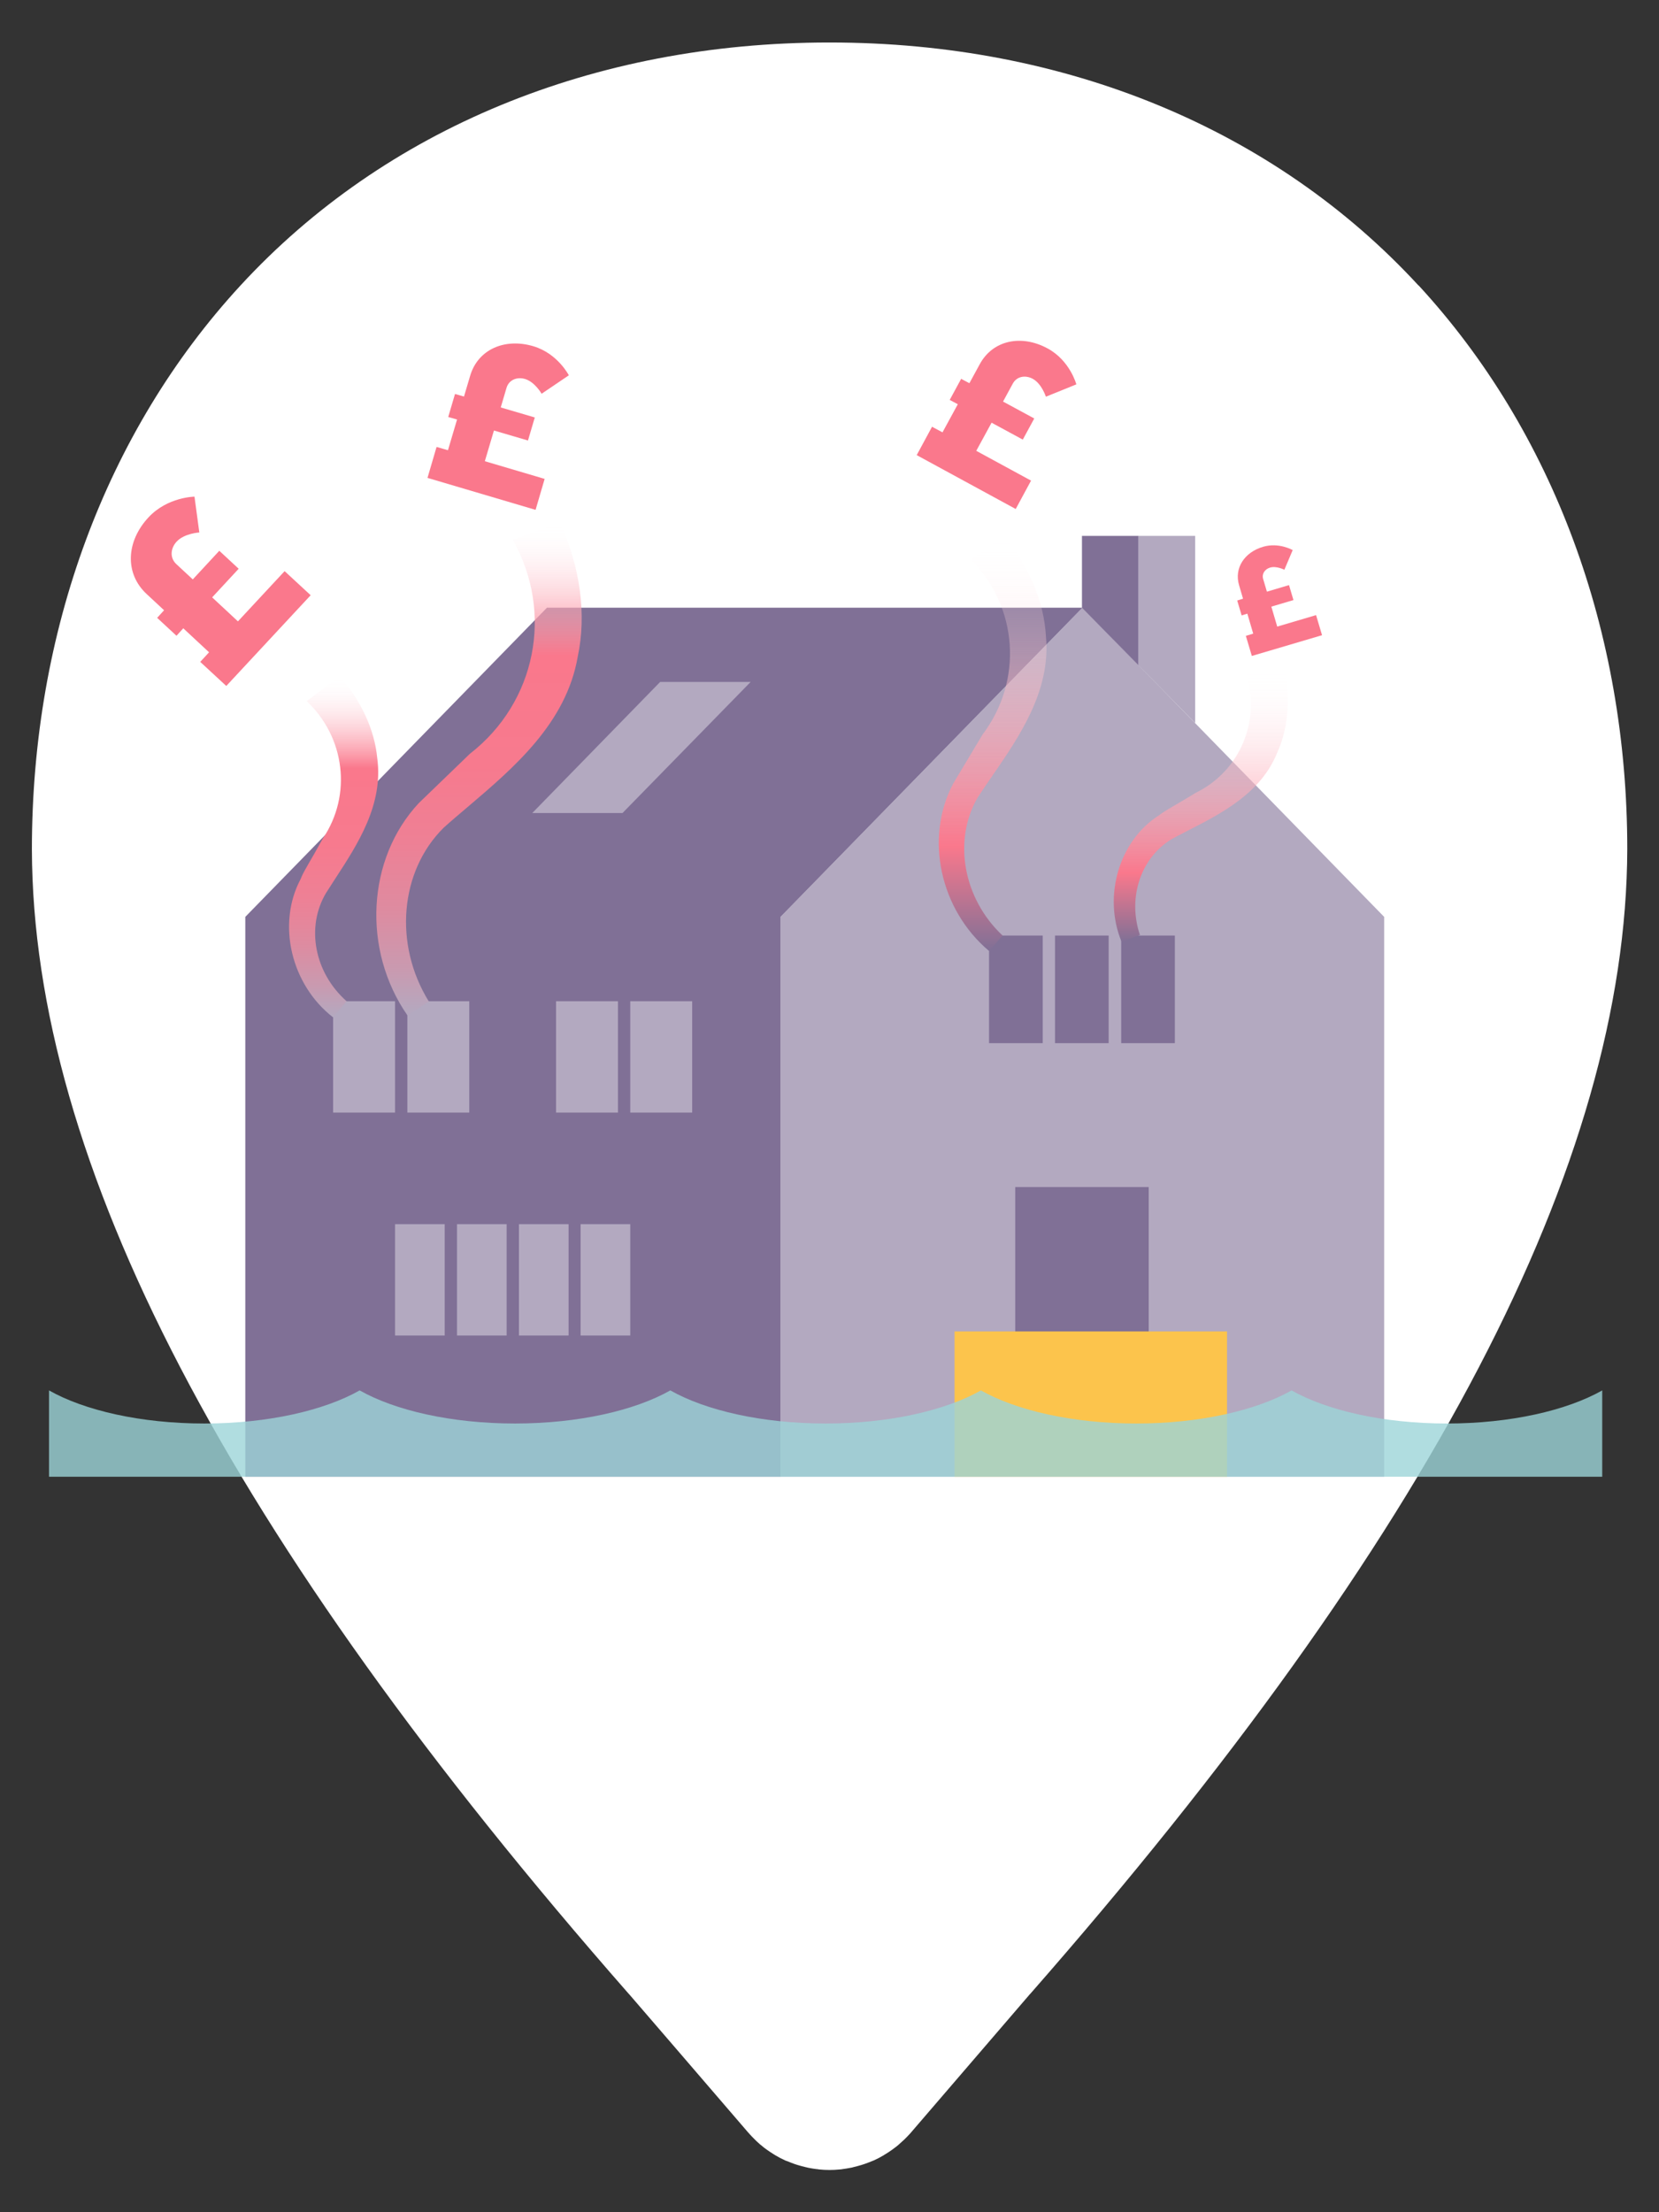
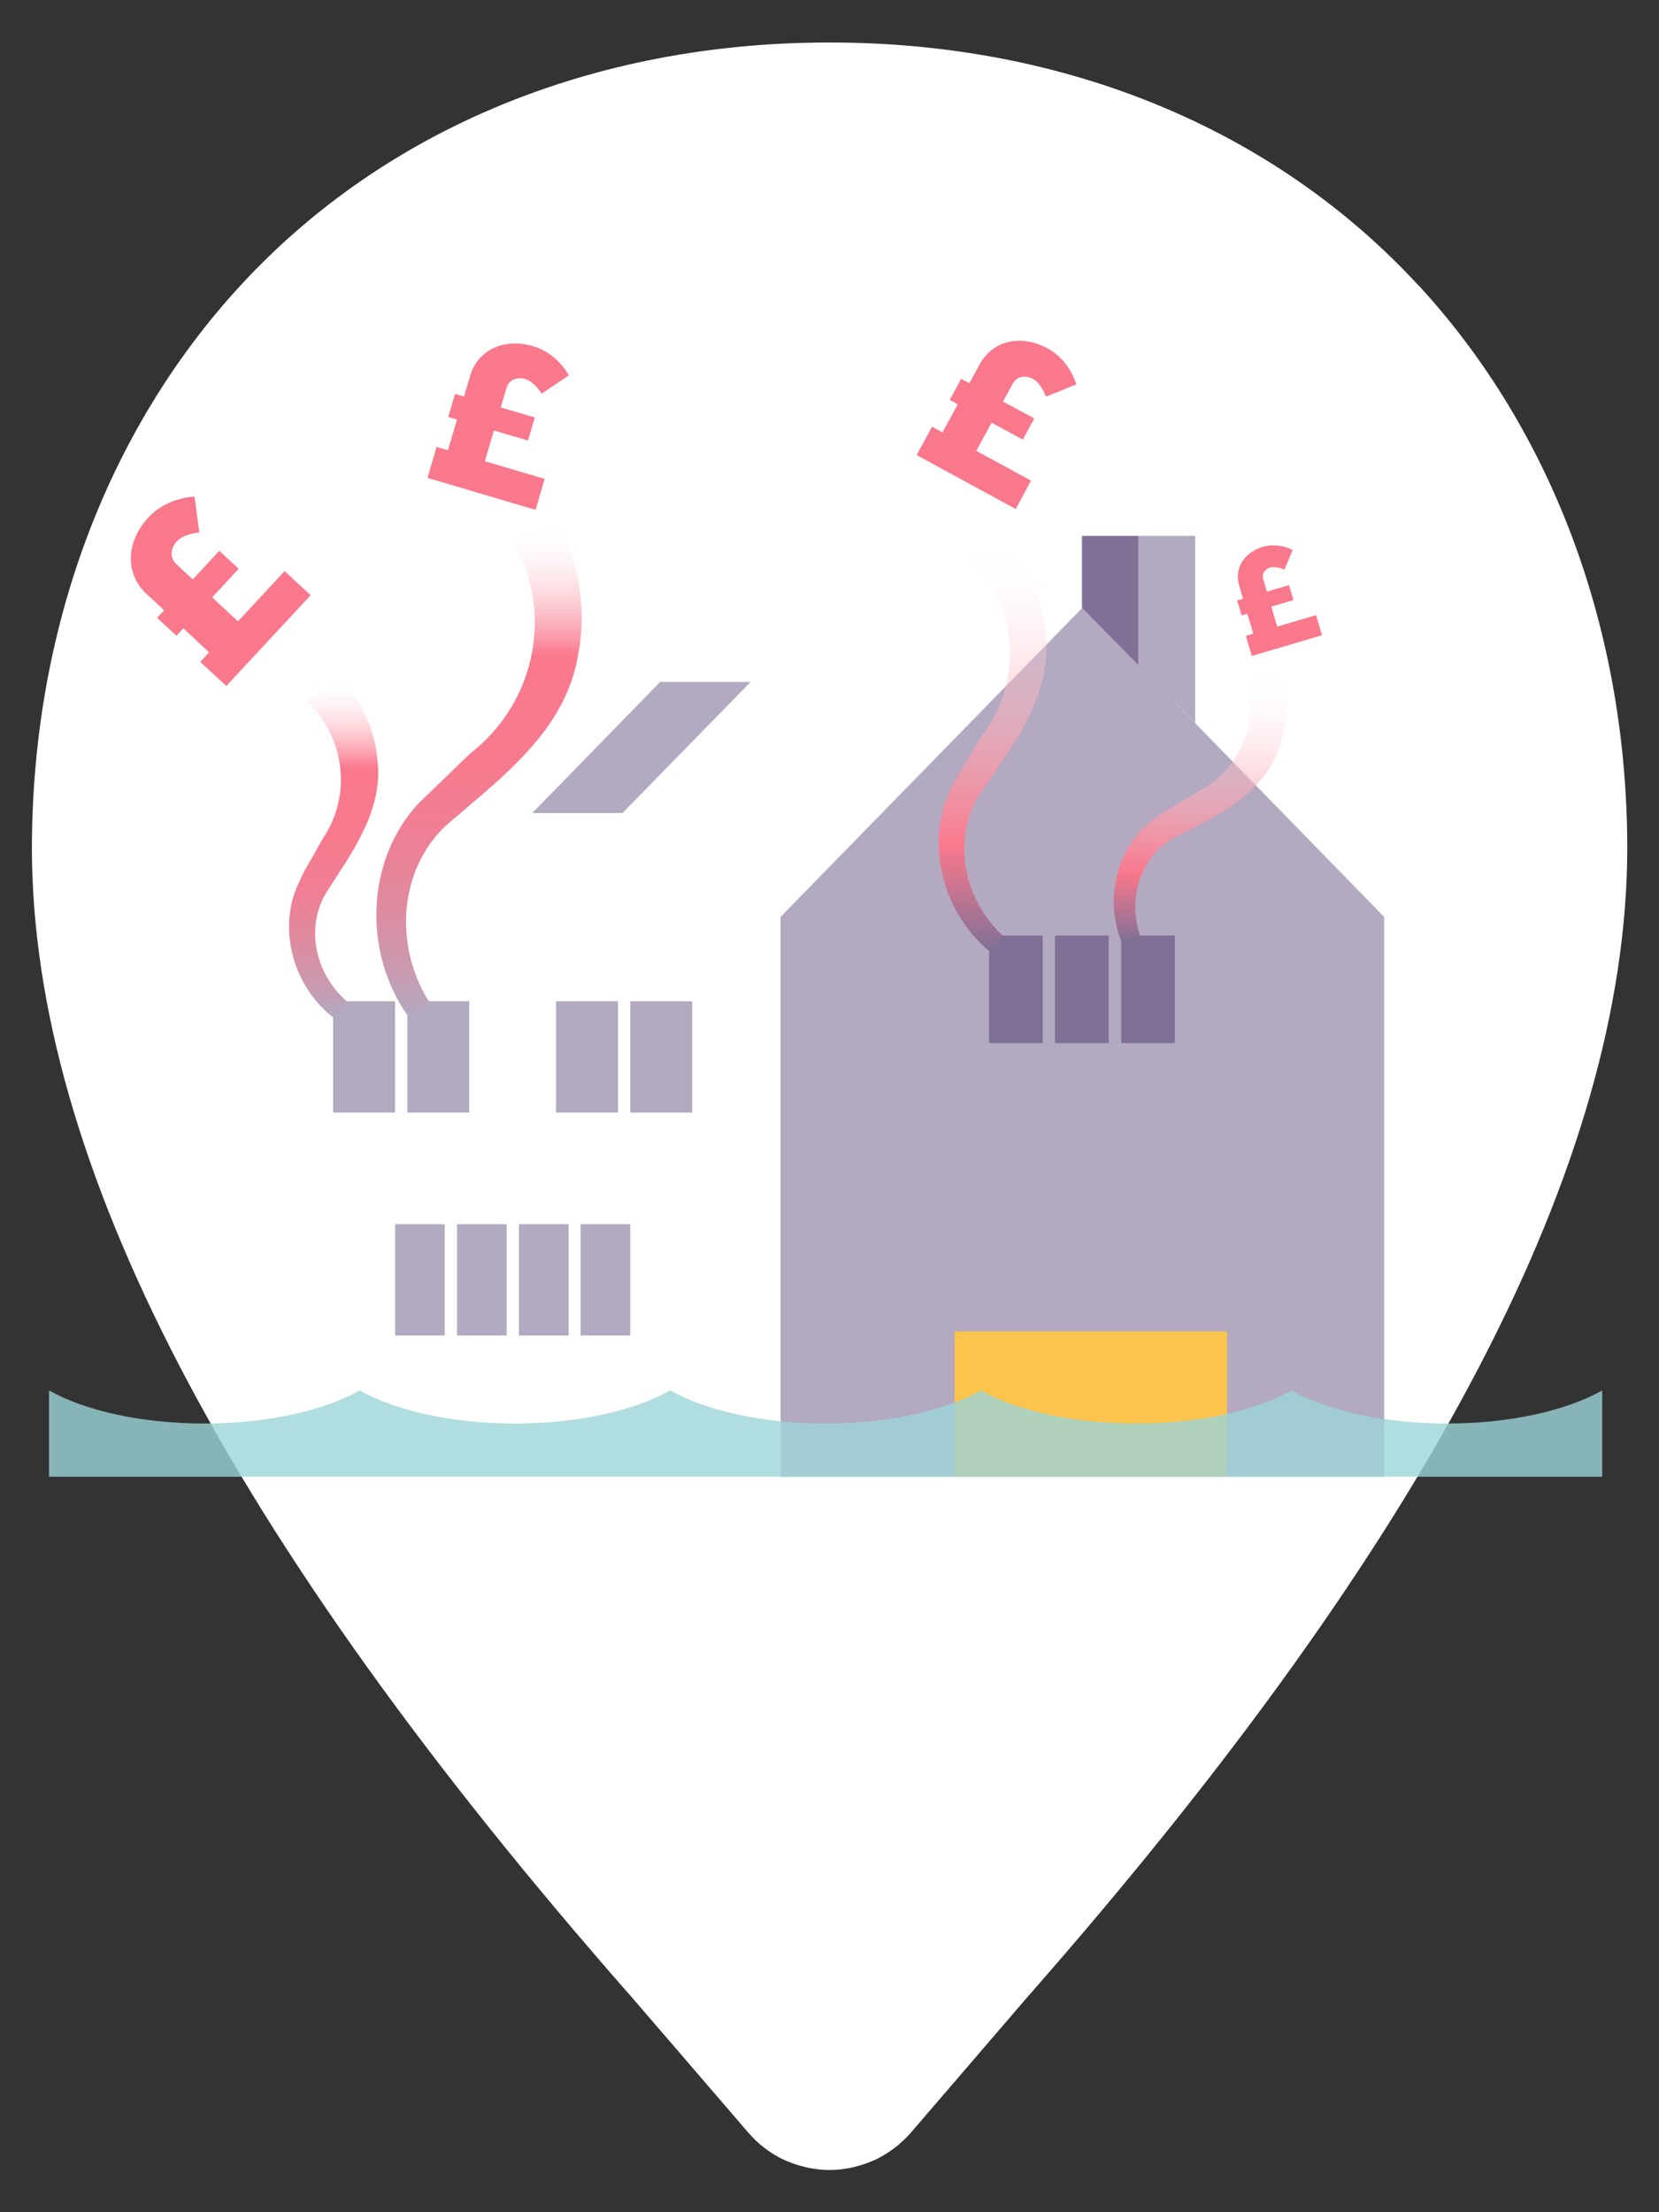
<svg xmlns="http://www.w3.org/2000/svg" version="1.1" id="Layer_2_00000023263364396109599610000014094184217935562934_" x="0px" y="0px" viewBox="0 0 111.735 148.976" style="enable-background:new 0 0 111.735 148.976;" xml:space="preserve">
  <rect x="0" y="0" width="111.735" height="148.976" fill="#333333" stroke="none" />
  <style type="text/css"> .st0{fill:#FFFFFF;} .st1{display:none;} .st2{display:inline;fill:#00D26E;} .st3{display:inline;fill:#807096;} .st4{display:inline;} .st5{fill:#807096;} .st6{fill:#B3A9C0;} .st7{display:inline;fill:#A5FFD4;} .st8{fill:#FCC44C;} .st9{fill:url(#SVGID_1_);} .st10{fill:#FA788C;} .st11{fill:url(#SVGID_00000080194234129191424940000015636432562565134769_);} .st12{fill:url(#SVGID_00000085937325664181396500000007676787787671898780_);} .st13{fill:url(#SVGID_00000124128590399738747900000011757752016184253845_);} .st14{opacity:0.8;fill:#9CD4D8;enable-background:new ;} </style>
  <path class="st0" d="M95.533,19.222c-9.718-10.548-23.795-16.36-39.63-16.36H55.83c-15.835,0-29.912,5.811-39.63,16.36 C7.141,29.051,2.148,42.529,2.148,57.204c0.061,21.085,13.21,46.296,40.204,77.075l0.037,0.037c0.427,0.488,4.993,5.799,7.997,9.291 c0.037,0.037,0.073,0.073,0.11,0.122c0.11,0.122,0.22,0.232,0.33,0.342c0.085,0.085,0.159,0.159,0.244,0.232 c0.049,0.037,0.085,0.085,0.134,0.122c0.061,0.049,0.134,0.098,0.195,0.159c0.073,0.061,0.159,0.122,0.244,0.183 c0.134,0.098,0.269,0.183,0.403,0.269c0.061,0.037,0.134,0.085,0.195,0.122c0.208,0.122,0.415,0.232,0.635,0.33 c0.037,0.024,0.085,0.037,0.134,0.049c0.183,0.073,0.354,0.147,0.537,0.208c0.061,0.024,0.134,0.037,0.195,0.061 c0.171,0.049,0.33,0.098,0.501,0.134c0.073,0.012,0.134,0.037,0.208,0.049c0.171,0.037,0.354,0.061,0.525,0.085 c0.061,0,0.122,0.012,0.183,0.024c0.232,0.024,0.464,0.037,0.708,0.037l0,0c0.232,0,0.464-0.012,0.708-0.037 c0.061,0,0.122-0.012,0.183-0.024c0.171-0.024,0.354-0.049,0.525-0.085c0.073-0.012,0.134-0.024,0.208-0.049 c0.171-0.037,0.33-0.085,0.501-0.134c0.061-0.024,0.134-0.037,0.195-0.061c0.183-0.061,0.366-0.134,0.549-0.208 c0.037-0.012,0.085-0.037,0.122-0.049c0.22-0.098,0.427-0.208,0.635-0.33c0.061-0.037,0.122-0.085,0.195-0.122 c0.134-0.085,0.269-0.171,0.403-0.269c0.085-0.061,0.159-0.122,0.244-0.183c0.061-0.049,0.134-0.098,0.195-0.159 c0.049-0.037,0.085-0.085,0.134-0.122c0.085-0.073,0.171-0.159,0.256-0.232c0.11-0.11,0.22-0.22,0.33-0.342 c0.037-0.037,0.073-0.073,0.11-0.122c3.003-3.492,7.57-8.803,7.997-9.303l0.037-0.037c26.994-30.779,40.143-55.99,40.204-77.087 c0-14.651-4.993-28.129-14.052-37.957L95.533,19.222z" />
  <g id="Layer_2_00000123407936707298756430000002079721055111269537_">
    <g>
      <g>
        <g>
          <g>
            <g class="st1">
              <path class="st2" d="M8.718,33.517c4.801,0,8.63,1.78,11.237,4.639c2.607,2.859,3.973,6.761,3.973,10.968 c-0.018,8.487-7.498,18.088-12.568,23.95c-0.036,0.036-2.643,3.11-2.643,3.11s-2.607-3.075-2.643-3.11 c-5.088-5.861-12.55-15.463-12.568-23.95c0-4.207,1.385-8.109,3.973-10.968C0.087,35.297,3.899,33.517,8.718,33.517" />
              <path class="st3" d="M7.189,99.451V53.421c0-0.845,0.683-1.528,1.528-1.528c0.845,0,1.528,0.683,1.528,1.528V99.45H7.171 L7.189,99.451L7.189,99.451z" />
              <g class="st4">
                <path class="st5" d="M8.502,70.808c-0.198,0-0.396-0.072-0.539-0.216L3,65.63c-0.306-0.306-0.306-0.791,0-1.079 s0.791-0.306,1.079,0l4.963,4.963c0.306,0.306,0.306,0.791,0,1.079C8.897,70.736,8.7,70.808,8.502,70.808z" />
                <path class="st5" d="M8.718,65.612c-0.198,0-0.396-0.072-0.539-0.216c-0.306-0.306-0.306-0.791,0-1.079l6.724-6.724 c0.306-0.306,0.791-0.306,1.079,0c0.288,0.306,0.306,0.791,0,1.079l-6.724,6.724C9.113,65.54,8.916,65.612,8.718,65.612z" />
                <path class="st5" d="M8.502,60.074c-0.198,0-0.396-0.072-0.539-0.216l-3.147-3.147c-0.306-0.306-0.306-0.791,0-1.079 c0.306-0.288,0.791-0.306,1.079,0l3.147,3.147c0.306,0.306,0.306,0.791,0,1.079C8.897,60.002,8.7,60.074,8.502,60.074z" />
              </g>
            </g>
            <polygon class="st6" points="52.571,99.451 52.571,61.746 72.907,40.925 93.224,61.746 93.224,99.451 " />
            <g>
-               <polygon class="st5" points="72.907,40.925 36.839,40.925 16.521,61.746 16.521,99.451 52.571,99.451 52.571,61.746 " />
              <polygon class="st5" points="72.871,36.088 72.871,40.925 76.683,44.809 76.683,36.088 " />
-               <rect x="68.376" y="79.942" class="st5" width="8.99" height="19.486" />
              <rect x="75.514" y="63.005" class="st5" width="3.614" height="7.246" />
              <rect x="71.055" y="63.005" class="st5" width="3.614" height="7.246" />
              <rect x="66.614" y="63.005" class="st5" width="3.614" height="7.246" />
            </g>
            <polygon class="st6" points="80.494,36.088 76.683,36.088 76.683,44.809 80.494,48.692 " />
            <g>
              <polygon class="st6" points="35.85,54.752 41.927,54.752 50.557,45.924 44.462,45.924 " />
              <rect x="34.951" y="82.441" class="st6" width="3.344" height="7.498" />
              <rect x="42.448" y="67.428" class="st6" width="4.171" height="7.498" />
              <rect x="30.779" y="82.441" class="st6" width="3.344" height="7.498" />
              <rect x="27.435" y="67.428" class="st6" width="4.171" height="7.498" />
              <rect x="37.45" y="67.428" class="st6" width="4.171" height="7.498" />
              <rect x="22.436" y="67.428" class="st6" width="4.171" height="7.498" />
              <rect x="26.608" y="82.441" class="st6" width="3.344" height="7.498" />
              <rect x="39.104" y="82.441" class="st6" width="3.344" height="7.498" />
            </g>
            <g class="st1">
              <g class="st4">
                <rect x="97.845" y="86.037" class="st6" width="3.075" height="13.431" />
                <polyline class="st6" points="97.845,73.883 97.845,70.826 100.902,70.826 100.902,73.883 " />
              </g>
              <g class="st4">
                <rect x="97.845" y="86.037" class="st5" width="1.528" height="13.431" />
                <polyline class="st5" points="97.845,73.883 97.845,70.826 99.373,70.826 99.373,73.883 " />
              </g>
              <rect x="90.168" y="73.883" class="st7" width="18.412" height="12.281" />
              <rect x="90.168" y="73.883" class="st2" width="1.528" height="12.281" />
            </g>
          </g>
          <rect x="64.29" y="89.664" class="st8" width="18.352" height="9.786" />
        </g>
        <g>
          <g>
            <linearGradient id="SVGID_1_" gradientUnits="userSpaceOnUse" x1="80.874" y1="106.568" x2="80.874" y2="88.22" gradientTransform="matrix(1 0 0 -1 0 151.646)">
              <stop offset="0" style="stop-color:#FFFFFF;stop-opacity:0" />
              <stop offset="0.747" style="stop-color:#FA788C" />
              <stop offset="1" style="stop-color:#807096" />
            </linearGradient>
            <path class="st9" d="M83.957,45.422c0.947,3.139-0.439,6.502-3.412,7.963c-1.375,0.838-2.065,1.197-2.413,1.47l-0.055,0.04 c-2.702,1.701-3.811,5.453-2.537,8.532l1.235-0.463c-0.863-2.563,0.095-5.304,2.25-6.519c0.308-0.16,0.633-0.329,0.942-0.49 c2.31-1.179,4.944-2.529,6.047-5.25c0.744-1.636,0.9-3.61,0.523-5.627l-2.576,0.33L83.957,45.422z" />
            <path class="st10" d="M83.336,40.437l0.384-0.118l-0.266-0.904c-0.345-1.153,0.357-2.225,1.621-2.594 c1.064-0.311,1.989,0.225,1.989,0.225l-0.561,1.324c0,0-0.533-0.276-0.965-0.146c-0.344,0.104-0.568,0.413-0.464,0.765 l0.253,0.856l1.489-0.442l0.299,1.008l-1.489,0.442l0.396,1.344l2.616-0.773l0.403,1.353l-4.729,1.397l-0.403-1.353l0.496-0.15 l-0.396-1.344l-0.384,0.118l-0.299-1.008L83.336,40.437z" />
          </g>
          <g>
            <linearGradient id="SVGID_00000147216968796659090520000009151124857992561593_" gradientUnits="userSpaceOnUse" x1="66.855" y1="115.558" x2="66.855" y2="87.603" gradientTransform="matrix(1 0 0 -1 0 151.646)">
              <stop offset="0" style="stop-color:#FFFFFF;stop-opacity:0" />
              <stop offset="0.747" style="stop-color:#FA788C" />
              <stop offset="1" style="stop-color:#807096" />
            </linearGradient>
            <path style="fill:url(#SVGID_00000147216968796659090520000009151124857992561593_);" d="M65.405,37.68 c3.15,3.192,3.523,8.141,0.768,11.792L64.2,52.767c-1.936,3.645-0.902,8.487,2.413,11.276l0.914-1.038 c-2.658-2.49-3.359-6.416-1.678-9.302c0.304-0.471,0.636-0.949,0.977-1.443c1.859-2.703,3.955-5.758,3.62-9.395 c-0.128-2.339-1.126-4.703-2.823-6.776l-2.231,1.595L65.405,37.68z" />
            <path class="st10" d="M64.744,25.517l0.546,0.29l0.694-1.274c0.879-1.63,2.811-2.033,4.589-1.059 c1.497,0.819,1.92,2.411,1.92,2.411l-2.052,0.831c0,0-0.279-0.881-0.892-1.209c-0.489-0.261-1.067-0.169-1.337,0.328 l-0.656,1.208l2.102,1.139l-0.772,1.423l-2.102-1.139l-1.032,1.894l3.69,2.007l-1.033,1.911l-6.668-3.628l1.033-1.911 l0.704,0.377l1.032-1.894l-0.546-0.29l0.772-1.423L64.744,25.517z" />
          </g>
          <g>
            <linearGradient id="SVGID_00000125588589103033384580000016141044737505585555_" gradientUnits="userSpaceOnUse" x1="32.261" y1="116.467" x2="32.261" y2="83.254" gradientTransform="matrix(1 0 0 -1 0 151.646)">
              <stop offset="0" style="stop-color:#FFFFFF;stop-opacity:0" />
              <stop offset="0.27" style="stop-color:#FA788C" />
              <stop offset="0.492" style="stop-color:#F77A8E" />
              <stop offset="0.648" style="stop-color:#EE8095" />
              <stop offset="0.784" style="stop-color:#DE8BA0" />
              <stop offset="0.908" style="stop-color:#C99AB0" />
              <stop offset="1" style="stop-color:#B3A9C0" />
            </linearGradient>
            <path style="fill:url(#SVGID_00000125588589103033384580000016141044737505585555_);" d="M34.543,36.37 c2.745,4.851,1.588,10.91-2.9,14.397l-3.435,3.315c-3.504,3.746-3.832,9.891-0.759,14.311l1.433-0.949 c-2.382-3.85-1.951-8.787,1.001-11.704c0.518-0.466,1.07-0.932,1.64-1.416c3.107-2.641,6.612-5.628,7.388-10.099 c0.604-2.848,0.172-6.007-1.191-9.046l-3.194,1.191L34.543,36.37L34.543,36.37z" />
            <path class="st10" d="M30.655,26.535l0.595,0.17l0.413-1.391c0.519-1.778,2.324-2.575,4.266-1.995 c1.635,0.489,2.382,1.956,2.382,1.956l-1.833,1.241c0,0-0.457-0.803-1.125-0.996c-0.532-0.153-1.079,0.058-1.239,0.6 l-0.389,1.319l2.293,0.674l-0.458,1.553l-2.293-0.674l-0.613,2.068l4.028,1.191l-0.611,2.085l-7.279-2.153l0.611-2.085 l0.767,0.222l0.613-2.068l-0.595-0.17l0.458-1.553L30.655,26.535z" />
          </g>
          <g>
            <path class="st10" d="M10.592,41.6l0.458-0.503L9.883,40.01c-1.496-1.381-1.397-3.548,0.125-5.176 c1.281-1.371,3.091-1.387,3.091-1.387l0.325,2.412c0,0-1.014,0.057-1.531,0.619c-0.411,0.449-0.471,1.09-0.016,1.513 l1.107,1.028l1.786-1.927l1.305,1.21l-1.786,1.927l1.736,1.616l3.144-3.382l1.754,1.622l-5.683,6.111l-1.754-1.622l0.594-0.646 l-1.736-1.616l-0.458,0.503l-1.305-1.21L10.592,41.6z" />
            <linearGradient id="SVGID_00000039856142904859918270000016722442519084862634_" gradientUnits="userSpaceOnUse" x1="22.47" y1="106.119" x2="22.47" y2="83.131" gradientTransform="matrix(1 0 0 -1 0 151.646)">
              <stop offset="0" style="stop-color:#FFFFFF;stop-opacity:0" />
              <stop offset="0.27" style="stop-color:#FA788C" />
              <stop offset="0.492" style="stop-color:#F77A8E" />
              <stop offset="0.648" style="stop-color:#EE8095" />
              <stop offset="0.784" style="stop-color:#DE8BA0" />
              <stop offset="0.908" style="stop-color:#C99AB0" />
              <stop offset="1" style="stop-color:#B3A9C0" />
            </linearGradient>
            <path style="fill:url(#SVGID_00000039856142904859918270000016722442519084862634_);" d="M20.666,47.226 c2.562,2.422,3.065,6.298,1.074,9.25c-0.835,1.516-1.26,2.153-1.439,2.594l-0.056,0.133c-1.611,3.03-0.64,7.122,2.193,9.313 l0.904-1.091c-2.175-1.929-2.746-4.997-1.386-7.283c0.202-0.314,0.414-0.646,0.617-0.96c1.524-2.334,3.259-5.001,2.834-8.128 c-0.18-1.923-1.09-3.848-2.52-5.527l-2.226,1.684L20.666,47.226z" />
          </g>
        </g>
        <path class="st14" d="M97.45,95.865c-4.289,0-8.081-0.882-10.461-2.229c-2.38,1.347-6.172,2.229-10.461,2.229 c-4.289,0-8.081-0.882-10.461-2.229c-2.38,1.347-6.172,2.229-10.461,2.229c-4.289,0-8.081-0.882-10.461-2.229 c-2.38,1.347-6.172,2.229-10.461,2.229s-8.081-0.882-10.461-2.229c-2.38,1.347-6.172,2.229-10.461,2.229 s-8.081-0.882-10.461-2.229v5.815h104.61v-5.815C105.531,94.983,101.739,95.865,97.45,95.865z" />
      </g>
    </g>
  </g>
</svg>